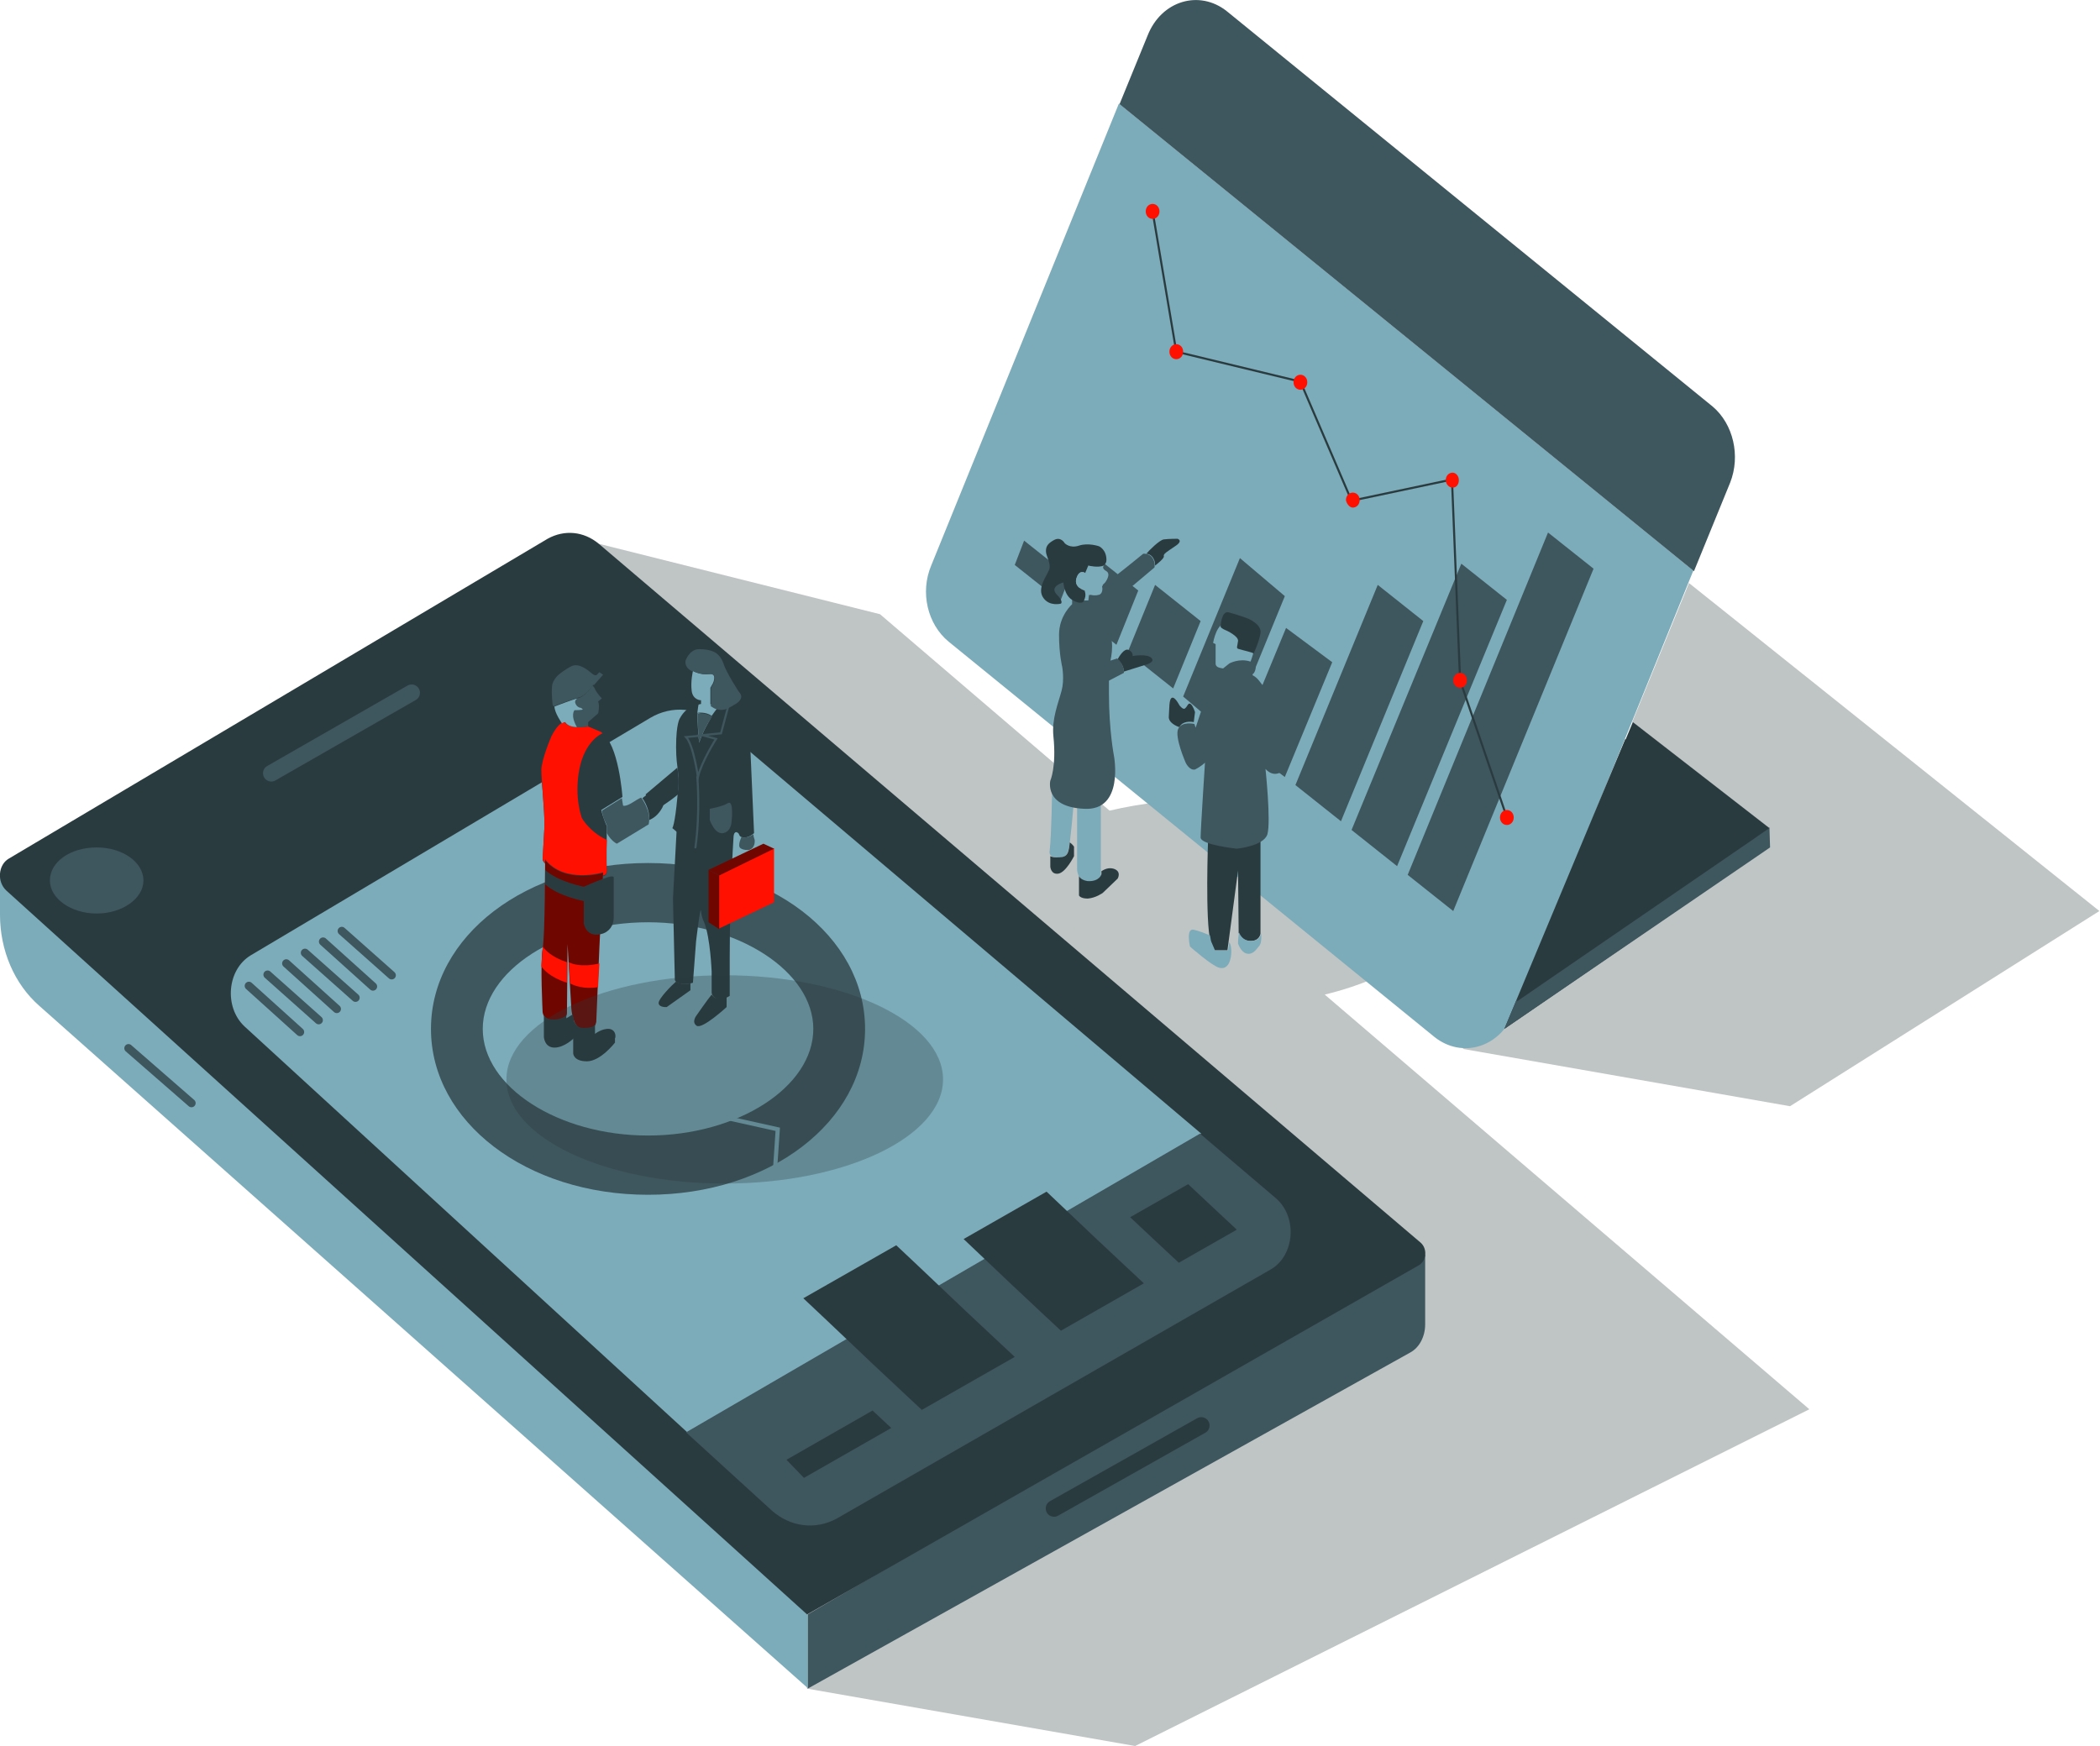
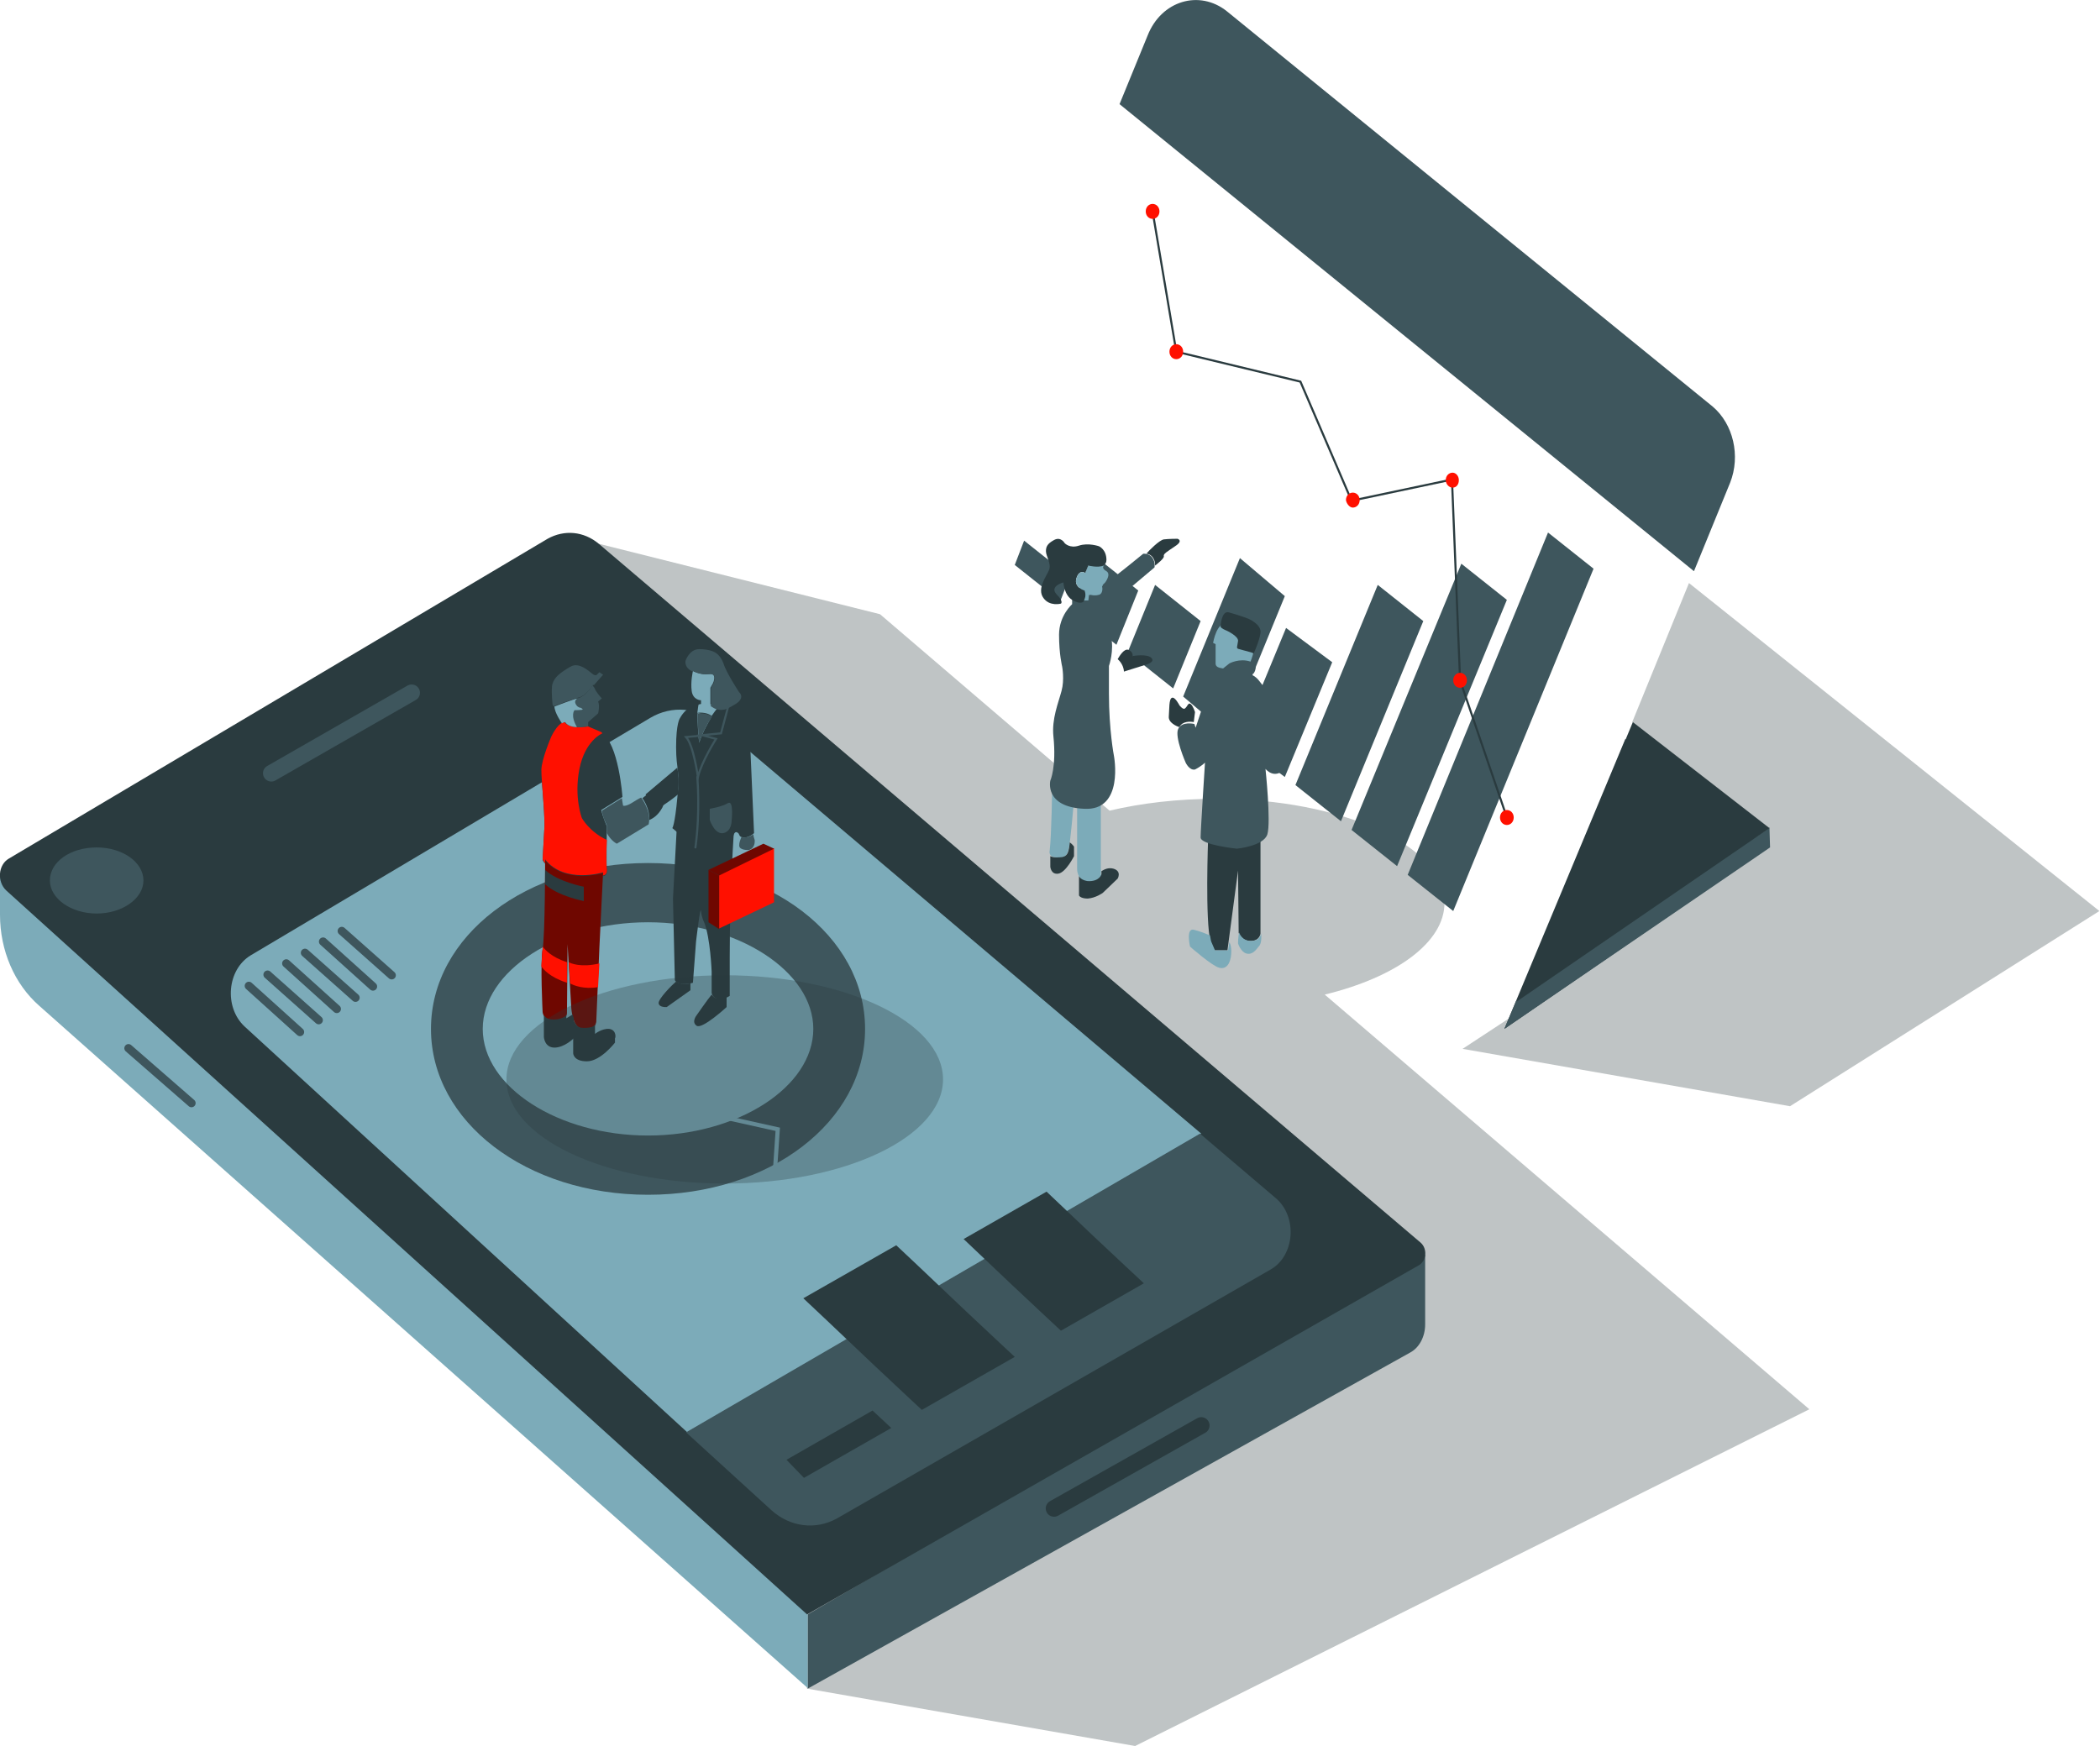
<svg xmlns="http://www.w3.org/2000/svg" version="1.1" id="Ebene_1" x="0px" y="0px" width="336.7px" height="280px" viewBox="0 0 336.7 280" xml:space="preserve">
  <path opacity="0.3" fill="#2A3B3F" d="M270.8,93.5l-9.1,22.3l21.9,17l0.1,3.1l-49.2,32.3l52.5,9.2  l49.6-31.3L270.8,93.5z" />
  <path opacity="0.3" fill="#2A3B3F" d="M212.4,159.5c11.5-2.8,19.2-8.4,19.2-14.7  c0-9.2-16.4-16.7-36.6-16.7c-6.2,0-12,0.7-17.1,1.9l-36.8-31.5L96,87.2l33.4,183.6L182,280l108.1-54L212.4,159.5z" />
  <path fill="#3E565D" d="M129.5,258.9v11.9l96.6-53.9c1.5-0.8,2.4-2.6,2.4-4.5v-11.2L129.5,258.9z" />
  <path fill="#7CABB9" d="M0,140.5v6.2c0,5.7,2.3,11.1,6.3,14.6l123.2,109.4v-11.9L0,140.5z" />
  <path fill="#2A3B3F" d="M1,142.8l128.4,116.1l98.1-56c1.2-0.7,1.4-2.6,0.3-3.6L96,87.2c-2.4-2-5.5-2.3-8.2-0.8L1.4,137.7  C-0.3,138.7-0.5,141.4,1,142.8z" />
  <path fill="#7CABB9" d="M115,116.1c-3.1-2.7-7.3-3-10.7-1l-64.1,38.1c-3.8,2.3-4.3,8.3-1,11.4l71,65.1l82.4-47.9L115,116.1z" />
  <path fill="#3E565D" d="M204.5,192.1l-12.1-10.3L110,229.7l13.7,12.5c3,2.7,7.1,3.2,10.5,1.3l69.5-39.9  C207.6,201.4,208.1,195.1,204.5,192.1z" />
  <path fill="#3E565D" d="M15.5,146.5c4.1,0,7.5-2.4,7.5-5.3c0-2.9-3.3-5.3-7.5-5.3S8,138.2,8,141.2C8,144.1,11.4,146.5,15.5,146.5z" />
  <path fill="none" stroke="#3E565D" stroke-width="2.667" stroke-linecap="round" stroke-linejoin="round" d="M43.5,124L66,111.1" />
  <path fill="#3E565D" d="M103.9,191.6c-19.5,0-34.8-11.7-34.8-26.6c0-14.9,15.3-26.6,34.8-26.6c19.5,0,34.8,11.7,34.8,26.6  C138.7,179.9,123.4,191.6,103.9,191.6z M103.9,147.9c-14.4,0-26.5,7.8-26.5,17.1c0,9.3,12.1,17.1,26.5,17.1  c14.4,0,26.5-7.8,26.5-17.1C130.4,155.8,118.3,147.9,103.9,147.9z" />
  <path fill="#2A3B3F" d="M126.1,234.1l2.8,2.9l14-8l-3-2.8L126.1,234.1z" />
-   <path fill="#2A3B3F" d="M195.3,194.4l-4.8-4.5l-9.3,5.3l4.8,4.5l3,2.8l9.3-5.3L195.3,194.4z" />
  <path fill="#2A3B3F" d="M159.7,214.8l-4.8-4.5l-7.8-7.4l-3.4-3.2l-14.9,8.5l3.4,3.2l7.8,7.4l4.8,4.5l3,2.8l14.9-8.5L159.7,214.8z" />
  <path fill="#2A3B3F" d="M180.4,203l-4.8-4.5l-7.8-7.4l-13.3,7.6l7.8,7.4l4.8,4.5l3,2.8l13.3-7.6L180.4,203z" />
  <path fill="none" stroke="#7CABB9" stroke-width="0.667" stroke-miterlimit="10" d="M115.7,179.1l9,2l-0.5,7.4" />
-   <path fill="#7CABB9" d="M149.3,90.7c-1.8,4.3-0.6,9.4,2.8,12.2l77.9,63.4c4.4,3.5,10.5,1.7,12.7-3.9l28.8-70.9l-92.1-74.9  L149.3,90.7z" />
  <path fill="#3E565D" d="M274.6,65.2L196.7,1.8c-4.4-3.5-10.5-1.7-12.7,3.9l-4.5,11l92.1,74.9l5.8-14.2  C279.1,73.1,277.9,68,274.6,65.2z" />
  <path fill="#2A3B3F" d="M241.2,165l42.5-29.2l-23.1-17.3L241.2,165z" />
  <path fill="none" stroke="#3E565D" stroke-width="1.333" stroke-linecap="round" stroke-linejoin="round" d="M20.6,168.1l10.1,8.8" />
  <path fill="#6F0700" d="M87.4,137.8c0,0,0,12.2-0.4,14.4c-0.4,2.2,0,10.1,0,10.1s0.1,1.4,1.7,1.3c1,0,1.5-0.3,1.9-0.5  c0.2-0.1,0.3-0.4,0.3-0.6l0.1-11.1l0.6,10.3c0,0,0.2,2.9,1.5,3.2c0.7,0.1,1.4,0,1.8-0.1c0.4-0.1,0.6-0.4,0.7-0.9l0.5-11.9l0.6-12.2  C96.7,139.8,90.4,141.8,87.4,137.8z" />
  <path fill="#2A3B3F" d="M96.4,129.9l3.4-2.1c0,0-0.6-8.7-3.4-10.3l-2.1-0.9c0,0-2.8,0.6-3.8-0.7c0,0-0.9-0.1-2.1,2.3  c0,0-1.6,3.7-1.6,5.4c0,1.7,0.5,5.9,0.5,8.9l-0.3,5.4c0,0,0.1,0.3,0.4,0.6c0-0.4,0-0.6,0-0.6c3.1,4,9.3,2.1,9.3,2.1l0,0.5  c0.1,0,0.7-0.1,0.6-1c-0.1-1,0-7,0-7S96.7,131.2,96.4,129.9z" />
  <path fill="#3E565D" d="M94.3,116.5v-0.7l1.6-1.4c0,0,0.3-1.2,0-1.9l0.6-0.5c0,0-0.9-0.9-1.2-1.7l-0.3-0.4c0,0-1.1,1.9-2.5,2.1  c0,0-0.5,0.3-0.3,0.9c0.3,0.6,0.8,0.6,0.8,0.6s0.4,0.2,0.3,0.3c-0.1,0.1-1.3,0.1-1.3,0.1s-0.7,0.9,0.4,2.7  C93.5,116.7,94.3,116.5,94.3,116.5z" />
  <path fill="#FF1000" d="M93.3,131.2c0,0-1.3-3.3-0.4-7.9c0.9-4.5,3.6-5.7,3.7-5.7c-0.1-0.1-0.1-0.1-0.2-0.2l-2.1-0.9  c0,0-2.8,0.6-3.8-0.7c0,0-0.9-0.1-2.1,2.3c0,0-1.6,3.7-1.6,5.4c0,1.7,0.5,5.9,0.5,8.9l-0.3,5.4c0,0,0.1,0.3,0.4,0.6  c0-0.4,0-0.6,0-0.6c3.1,4,9.3,2.1,9.3,2.1l0,0.5c0.1,0,0.7-0.1,0.6-1c-0.1-0.6-0.1-2.9,0-4.7C94.5,133.4,93.3,131.2,93.3,131.2z" />
  <path fill="#7CABB9" d="M92.5,116.6c-1.1-1.9-0.4-2.7-0.4-2.7s1.1,0,1.3-0.1c0.1-0.1-0.3-0.3-0.3-0.3s-0.5,0-0.8-0.6  c-0.3-0.6,0.3-0.9,0.3-0.9c-0.6,0.1-3.7,1.3-3.7,1.3c0,1,1.2,2.7,1.2,2.7l0,0c0.3-0.2,0.5-0.2,0.5-0.2  C91,116.4,91.8,116.6,92.5,116.6z" />
  <path fill="#3E565D" d="M96.1,107.8l-0.4,0.4c0,0-0.2,0.3-0.8-0.2c-0.6-0.5-2-1.7-3.2-1.2c-1.2,0.6-2,1.3-2,1.3s-1.1,0.8-1.2,2  c-0.1,1.2,0.1,2.9,0.1,2.9s0.1,0.3,0.3,0.3h0c0,0,0-0.1,0-0.1c0,0,3-1.1,3.7-1.3c1.4-0.2,2.5-2.1,2.5-2.1l0.1,0.1l1.5-1.7  L96.1,107.8z" />
  <path fill="#3E565D" d="M102.8,127.9c0,0-0.3,0.1-1.4,0.8c-1.1,0.7-1.5,0.5-1.5,0.5l-0.2-1.2l-0.8,0.5l-2.4,1.5  c0.1,0.7,0.3,1.3,0.5,1.7c0.2,0.4,0.3,0.7,0.3,0.7s0,0.5,0,1.2c0.7,1.3,1.6,1.7,1.6,1.7l5.1-3.1  C104.5,130.1,102.8,127.9,102.8,127.9z" />
-   <path fill="#2A3B3F" d="M98.4,140.7c0,0,0-0.4-1.3,0.1c-1.3,0.4-3.5,1.4-3.5,1.4v5.9c0,0,0.4,2.5,3.1,1.6c0,0,1.7-0.5,1.7-2.6  c0,0,0-0.1,0-0.1C98.4,146.9,98.4,140.7,98.4,140.7z" />
  <path fill="#2A3B3F" d="M90.8,163.3v-0.6c0,0.1-0.1,0.2-0.2,0.3c-0.3,0.2-0.9,0.5-1.9,0.5c-0.9,0-1.3-0.4-1.5-0.7v3.5  c0,0,0.1,1.7,1.7,1.7c1.6,0,3.1-1.5,3.1-1.5v-3.2c-0.1-0.2-0.1-0.4-0.2-0.6L90.8,163.3z" />
  <path fill="#2A3B3F" d="M97.7,165c-1.2-0.1-2.3,0.8-2.3,0.8v-1.5c-0.1,0.2-0.3,0.3-0.5,0.4c-0.4,0.1-1.1,0.2-1.8,0.1  c-0.6-0.1-0.9-0.7-1.2-1.3v5.4c0,0,0,1.3,2.2,1.3c2.2,0,4.5-3,4.5-3v-0.7C98.7,166.5,98.9,165.2,97.7,165z" />
  <path fill="#2A3B3F" d="M105.8,126.7c0,0-0.3-0.8-2.8,1.3c0.3,0.4,1.2,1.9,1.1,3.5c0.5-0.2,1.4-0.7,2.1-2  C107,127.9,105.8,126.7,105.8,126.7z" />
  <path fill="#FF1000" d="M87,151.8c0,0.1,0,0.3,0,0.4c-0.1,0.6-0.1,1.6-0.2,2.7c0,0,0,0.1,0,0.1c0.3,0.4,1.3,1.7,4.1,2.6l0,0l0-3.3  C88.4,153.5,87.4,152.3,87,151.8z" />
  <path fill="#FF1000" d="M91.2,154.3l0.2,3.3l0,0.1c0.5,0.3,2.2,1,4.5,0.6l0-0.2l0.2-3.6C93.2,155.2,91.5,154.5,91.2,154.3z" />
  <path fill="#2A3B3F" d="M87.4,139.5c0,0.5,0,1.2,0,1.9c0,0.1,0,0.3,0,0.4c2,1.9,6.2,2.7,6.2,2.7v-2.3  C93.6,142.2,89.4,141.4,87.4,139.5z" />
  <path fill="#2A3B3F" d="M111.1,157.6c0,0-2.2,0.7-2.9-0.4l-0.3-13.1l0.6-11.2h9.2c0,0-0.7,9.5-0.7,20.6v6.2c0,0-0.6,0.5-1.7,0.5  c-1.1,0-1.2-1-1.2-1v-3.4c0,0-0.2-5.4-1.2-7.9c0,0-0.4-0.7-0.5-1.8c-0.1-1.1-0.8,4.9-0.8,4.9L111.1,157.6z" />
  <path fill="#2A3B3F" d="M120.2,117.6c0,0-1.1-3.1-3.1-4l-1.8-0.3c0,0-2,2.3-3.2,5.8c0,0-0.5-4.3-0.1-6.1c0,0-1.8,0-3,2.2  c0,0-0.6,0.8-0.6,4.6c0,3.8,0.7,3.7,0.2,8.1c-0.4,4.4-0.8,4.9-0.8,4.9l4,3.4l5.7-1.9c0,0,0.2-1.1,0.7-0.8c0.5,0.2,0.1,0.7,1,0.8  s1.7-0.7,1.7-0.7L120.2,117.6z" />
  <path fill="#3E565D" d="M113.8,129.7c0,0,1.9-0.3,2.9-0.9c1-0.6,0.6,2.9,0.6,2.9s0,1.6-1.3,1.9c-1.4,0.3-2.2-2.1-2.2-2.1V129.7z" />
  <path fill="none" stroke="#3E565D" stroke-width="0.333" stroke-linecap="round" stroke-miterlimit="10" d="M116.7,113.5l-1.1,4.1  l-3,0.3l2.2,0.6c0,0-2.3,3.6-2.9,6.1c0,0-0.7-5.1-1.9-6.4l2.1-0.2" />
  <path fill="#7CABB9" d="M113.5,113.4c0,0-0.9,0-1.1-0.3v-0.8c0,0-1.3,0-1.5-1.5s0.2-3.2,0.2-3.2s1.2,0.7,2.6,0.5  c1.4-0.2,0.6,1.5,0.6,1.5l-0.4,0.7v2.8C114,113,113.8,113.4,113.5,113.4z" />
  <path fill="#3E565D" d="M112.1,119.1c0.6-1.8,1.4-3.2,2.1-4.2c-0.4-0.2-1.1-0.6-2.3-0.5C111.8,116.4,112.1,119.1,112.1,119.1z" />
  <path fill="#7CABB9" d="M112,113c-0.1,0.4-0.1,0.8-0.2,1.3c1.2-0.1,1.9,0.2,2.3,0.5c0.7-1,1.2-1.6,1.2-1.6  C112.6,112.6,112,113,112,113z" />
  <path fill="#3E565D" d="M120.8,133.8c-0.3,0.2-0.8,0.5-1.5,0.5c-0.2,0-0.3,0-0.4-0.1l0,0c0,0-0.7,1.4-0.2,1.8s1.4,0.3,1.4,0.3  s1-0.2,0.9-1.6C120.9,134.4,120.8,134.1,120.8,133.8z" />
  <path fill="#FF1000" d="M124.1,144.7V136l-8.8,4.3v8.6L124.1,144.7z" />
  <path fill="#6F0700" d="M115.3,140.4v8.6l-1.7-1.1v-8.4L115.3,140.4z" />
  <path fill="#6F0700" d="M115.3,140.4l8.8-4.3l-1.7-0.8l-8.8,4.2L115.3,140.4z" />
  <path fill="#2A3B3F" d="M108.4,157.4c-0.6,0.5-2.9,2.8-2.8,3.5c0.1,0.7,1.3,0.6,1.3,0.6l3.8-2.7v-1.1  C110.1,157.8,109,157.9,108.4,157.4z" />
  <path fill="#2A3B3F" d="M114.1,159.5c-0.6,0.7-2.4,3.3-2.4,3.3s-0.9,1.1,0,1.7c0.9,0.6,4.8-3,4.8-3v-1.7c-0.3,0.1-0.8,0.3-1.4,0.3  C114.6,160.1,114.3,159.8,114.1,159.5z" />
  <path fill="#2A3B3F" d="M108.6,123.1l-5.1,4.3l1.8,2.4c0,0,2-1.2,3.4-2.4C108.9,125.2,108.8,124.2,108.6,123.1z" />
  <path fill="none" stroke="#3E565D" stroke-width="0.333" stroke-linecap="round" stroke-miterlimit="10" d="M111.8,124.6  c0,0,0.5,5.5-0.3,11.3" />
  <path fill="none" stroke="#3E565D" stroke-width="1.333" stroke-linecap="round" stroke-linejoin="round" d="M39.9,158.1l8.2,7.4" />
  <path fill="none" stroke="#3E565D" stroke-width="1.333" stroke-linecap="round" stroke-linejoin="round" d="M42.9,156.3l8.2,7.3" />
  <path fill="none" stroke="#3E565D" stroke-width="1.333" stroke-linecap="round" stroke-linejoin="round" d="M45.9,154.5l8.1,7.3" />
  <path fill="none" stroke="#3E565D" stroke-width="1.333" stroke-linecap="round" stroke-linejoin="round" d="M48.9,152.8l8.1,7.2" />
  <path fill="none" stroke="#3E565D" stroke-width="1.333" stroke-linecap="round" stroke-linejoin="round" d="M51.8,151l8,7.2" />
  <path fill="none" stroke="#3E565D" stroke-width="1.333" stroke-linecap="round" stroke-linejoin="round" d="M54.8,149.3l8,7.1" />
  <path fill="#3E565D" d="M248.2,85.4l-22.5,54.9l7.3,5.8l22.5-54.9L248.2,85.4z" />
  <path fill="#3E565D" d="M241.6,96.2L224,138.9l-7.3-5.8l17.6-42.7L241.6,96.2z" />
  <path fill="#3E565D" d="M220.9,93.8l-13.2,32.1l7.3,5.8l13.2-32.1L220.9,93.8z" />
  <path fill="#3E565D" d="M206.2,100.7l-7.6,18.4l7.4,5.5l7.6-18.4L206.2,100.7z" />
  <path fill="#3E565D" d="M198.8,89.5l-9.1,22.2l7.2,6.1l9.1-22.2L198.8,89.5z" />
  <path fill="#3E565D" d="M185.2,93.8l-4.4,10.8l7.3,5.8l4.4-10.8L185.2,93.8z" />
  <path fill="#3E565D" d="M175.2,88.9l-3.5,8.7l7.3,5.8l3.5-8.7L175.2,88.9z" />
  <path fill="#3E565D" d="M164.2,86.7l-1.5,3.9l7.3,5.8l1.5-3.9L164.2,86.7z" />
  <path fill="none" stroke="#2A3B3F" stroke-width="0.333" stroke-miterlimit="10" d="M184.8,33.9l3.8,22.5l19.9,4.8l8.2,19.1  l16.1-3.4l1.3,32.2l7.5,22" />
  <path fill="#FF1000" d="M184.8,35.1c0.6,0,1.1-0.5,1.1-1.2c0-0.7-0.5-1.2-1.1-1.2c-0.6,0-1.1,0.5-1.1,1.2  C183.7,34.6,184.2,35.1,184.8,35.1z" />
  <path fill="#FF1000" d="M188.6,57.6c0.6,0,1.1-0.5,1.1-1.2c0-0.7-0.5-1.2-1.1-1.2s-1.1,0.5-1.1,1.2C187.5,57.1,188,57.6,188.6,57.6z  " />
-   <path fill="#FF1000" d="M208.5,62.5c0.6,0,1.1-0.5,1.1-1.2c0-0.7-0.5-1.2-1.1-1.2c-0.6,0-1.1,0.5-1.1,1.2  C207.4,62,207.9,62.5,208.5,62.5z" />
  <path fill="#FF1000" d="M216.9,81.4c0.6,0,1.1-0.5,1.1-1.2c0-0.7-0.5-1.2-1.1-1.2c-0.6,0-1.1,0.5-1.1,1.2  C215.9,80.8,216.4,81.4,216.9,81.4z" />
  <path fill="#FF1000" d="M232.9,78.2c0.6,0,1-0.5,1-1.2c0-0.7-0.5-1.2-1-1.2c-0.6,0-1.1,0.5-1.1,1.2  C231.8,77.6,232.3,78.2,232.9,78.2z" />
  <path fill="#FF1000" d="M234.1,110.3c0.6,0,1.1-0.5,1.1-1.2c0-0.7-0.5-1.2-1.1-1.2s-1.1,0.5-1.1,1.2  C233,109.8,233.5,110.3,234.1,110.3z" />
  <path fill="#FF1000" d="M241.6,132.3c0.6,0,1.1-0.5,1.1-1.2c0-0.7-0.5-1.2-1.1-1.2s-1.1,0.5-1.1,1.2  C240.5,131.8,241,132.3,241.6,132.3z" />
  <path fill="#7CABB9" d="M176.6,140.3c0,0-0.3,1.2-2.2,1.1c-1.8-0.2-1.7-2.1-1.7-2.1v-11.5l3.8,0.3V140.3z" />
  <path fill="#7CABB9" d="M171.5,135.3c0,0,0.7-5.8,0.8-9.1h-3.6c0,0-0.1,7.6-0.4,10.2c0,0-0.3,1.1,1.1,1.1  C170.7,137.6,171.2,137.4,171.5,135.3z" />
  <path fill="#3E565D" d="M178.6,121.2c0,0-0.8-4.1-0.8-10v-4.4c0,0,0.9-2.5,0.3-4.9c-0.6-2.4-2.7-4.7-2.7-4.7v-0.9  c0,0-2.9,0.1-3.5-0.4v1c0,0-2.1,1.8-2.1,4.9c0,3.1,0.5,5.1,0.5,5.1s0.4,2.1-0.1,3.9c-0.5,1.9-1.6,4.5-1.3,7.3  c0.5,4.9-0.5,7.1-0.5,7.1s-1,4.2,5.4,4.5C180.3,130.1,178.6,121.2,178.6,121.2z" />
  <path fill="#2A3B3F" d="M176.2,87.6c0,0-1.7-0.6-3.2-0.1c-1.5,0.5-2.3-0.4-2.3-0.4s-0.6-1.1-1.7-0.5s-1.3,1.1-1.3,1.8  c0,0.8,0.9,2,0.5,3c-0.4,1-2,3-0.9,4.5c1,1.4,2.8,0.9,2.8,0.9s0.5-0.3-0.7-1.5c-1.2-1.3,1.1-1.9,1.1-1.9s0.1,2,1.4,2.8  c1.3,0.8,1.8,0.3,1.8,0.3s0.6-0.7,0.2-1.8c0,0-1.8-0.5-1.3-2c0.5-1.5,1.4-0.8,1.4-0.8l0.5-1.2c0,0,2.9,0.8,2.9-0.9  C177.4,88.1,176.2,87.6,176.2,87.6z" />
-   <path fill="#3E565D" d="M171.7,104.7l3.7,5.7l4.8-2.5c0,0,0.1-1.4-1.1-2.3l-2.5,0.8c0,0-1.6-2.5-2.4-5" />
  <path fill="#7CABB9" d="M174.5,90.7l-0.5,1.2c0,0-0.9-0.7-1.4,0.8c-0.5,1.5,1.3,2,1.3,2c0.3,0.8,0,1.4-0.1,1.6c0.3,0,0.6,0,0.9,0  l0.1-0.9c0,0,0.8,0.2,1.6,0c0.8-0.2,0.4-1.6,0.4-1.6l0.4-0.4c0,0,1-1.3,0.2-1.8c-0.9-0.5-0.4-0.9-0.4-0.9l0,0  C176,91.1,174.5,90.7,174.5,90.7z" />
  <path fill="#3E565D" d="M185.1,91c0,0,0.2-0.7-0.3-1.5c-0.5-0.8-1.5-0.7-1.5-0.7s-4,3.3-6.6,5.2c0.1,0.4,0.1,1.2-0.5,1.4  c-0.8,0.2-1.6,0-1.6,0l-0.1,0.9c-0.1,0-0.2,0-0.3,0l0,0c0.6,0,1,0,1,0v0.9c0,0,0.5,0.5,1,1.3l0,0L185.1,91z" />
  <path fill="#2A3B3F" d="M188.8,86.4c0,0-1.4,0-2.2,0.1c-0.7,0.1-2.4,1.8-2.8,2.3c0.3,0,0.8,0.2,1.1,0.7c0.3,0.5,0.3,0.9,0.3,1.2  c0.4-0.3,1.5-1.2,1.4-1.5c-0.1-0.4,0.5-0.7,1.8-1.6C189.8,86.7,188.8,86.4,188.8,86.4z" />
  <path fill="#2A3B3F" d="M184.6,105.5c-0.7-0.7-3-0.3-3-0.3s0.1-0.7-0.7-1c-0.7-0.2-1.4,1-1.7,1.5c0.8,0.7,1,1.6,1,2l3.5-1.1  C183.7,106.6,185.3,106.2,184.6,105.5z" />
  <path fill="#2A3B3F" d="M171.5,135.1c0,0.2,0,0.2,0,0.2c-0.2,2.1-0.7,2.2-2.2,2.2c-0.4,0-0.7-0.1-0.9-0.2v1.7c0,0,0.1,1.3,1.3,1.1  c1.2-0.2,2.5-2.8,2.5-2.8v-1.5C172.3,135.9,171.9,135.3,171.5,135.1z" />
  <path fill="#2A3B3F" d="M178.5,139.3c-0.8-0.2-1.4,0.1-1.9,0.4v0.5c0,0-0.3,1.2-2.2,1.1c-0.7-0.1-1.2-0.4-1.4-0.8v3.1  c0,0,0.2,0.5,1.4,0.5c1.3-0.1,2.4-0.9,2.4-0.9l2.4-2.3C179.2,140.9,179.9,139.7,178.5,139.3z" />
  <path fill="#2A3B3F" d="M193.7,134.5c0,0-0.5,13.3,0.4,16.5l0.6,1.4h2.1l1.7-12.8l0.1,10c0,0,0.4,1.3,1.9,1.3s1.6-1.2,1.6-1.2v-15.5  L193.7,134.5z" />
  <path fill="#3E565D" d="M193.2,122.3c0,0-0.7,10.8-0.7,12c0,1.2,5.8,1.8,5.8,1.8s4.3-0.4,4.9-2.3c0.6-2-0.3-10.5-0.3-10.5  s1.4,1.8,3.1,0c1.7-1.8-2.7-12.3-2.7-12.3l-1.4-1.8c-0.6-0.8-1.4-1.2-2.3-1.2c-0.7,0-1.7,0.2-2.9,0.7c-2.9,1.2-3,2-3,2l-2,6  l-0.2-0.6c0,0-2-0.5-2.6,0.8c-0.6,1.3,1.2,5.4,1.2,5.4s0.6,1.3,1.5,1.1C192.6,122.9,193.2,122.3,193.2,122.3z" />
  <path fill="#2A3B3F" d="M191.4,115.8c0.1-0.8,0.2-1.6,0.2-1.6s-0.3-1-0.7-1.3c-0.4-0.3-0.5,0.4-0.9,0.7c-0.3,0.3-0.9-0.5-0.9-0.5  s-0.7-1.4-1.2-1.2c-0.5,0.2-0.4,1.8-0.5,3c-0.1,1,1.3,1.6,1.7,1.7C189.6,115.6,190.9,115.7,191.4,115.8z" />
  <path fill="#3E565D" d="M199.7,107.7c0.4,0,0.9,0.1,1.3,0.3c0.4-0.6,0.6-1.5-0.5-1.9c-1.8-0.6-3.4,0.4-3.4,0.4s-1.2,0.9-1.6,1.5  c-0.3,0.4-0.1,0.8,0.1,1.1c0.4-0.2,0.8-0.4,1.3-0.6C198,107.9,199,107.7,199.7,107.7z" />
  <path fill="#7CABB9" d="M200.5,106.1C200.5,106.1,200.5,106.1,200.5,106.1c0.2-0.5,0.4-1.1,0.6-2c0.5-2.9-2.4-3.3-4.2-4  c-1.8-0.7-2.4,3-2.4,3l0.4,0.2c0,0,0,2.2,0,3.1c0,0.6,0.6,0.7,1.2,0.8c0.5-0.4,1-0.8,1-0.8S198.7,105.5,200.5,106.1z" />
  <path fill="#2A3B3F" d="M201,104.8c0,0,0.9-1.9,1.1-3.3c0.2-1.4-2-2.3-2-2.3s-1.9-0.7-3.1-1c-1.2-0.3-1.3,2.3-1.3,2.3  c0.1,0.3,0.9,0.6,0.9,0.6s2,0.9,1.9,1.7c-0.1,0.9-0.4,1.2,0.2,1.3C199.3,104.3,200.8,104.6,201,104.8z" />
  <path fill="#7CABB9" d="M194.8,152.4l-0.6-1.4c-0.1-0.3-0.1-0.6-0.2-1c-0.5-0.2-1.7-0.7-2.6-0.9c-1.3-0.3-0.6,2.7-0.6,2.7  s3.5,3.1,4.7,3.4c1.2,0.3,1.8-0.8,1.9-2.2c0.1-1.4-0.3-1.9-0.3-1.9l-0.2,1.3H194.8z" />
  <path fill="#7CABB9" d="M202.2,149.7c0,0-0.1,1.2-1.6,1.2c-1.5,0-1.9-1.3-1.9-1.3l0-0.1c-0.2,0.6-0.2,1.8-0.2,1.8s0.4,1.3,1.3,1.6  c1,0.3,1.6-0.6,2-1.1C202.4,151.3,202.2,149.7,202.2,149.7z" />
  <path fill="#3E565D" d="M118.5,111c0,0-2.1-3.2-2.5-4.6c-0.5-1.4-1.4-1.8-1.4-1.8s-0.8-0.5-2.5-0.5c-1.6,0-2.2,1.9-2.2,1.9  c-0.1,1.3,1.2,1.7,1.2,1.7l0,0c0-0.1,0-0.1,0-0.1l0.2,0.1c0.4,0.2,1.3,0.5,2.4,0.4c1.4-0.2,0.7,1.5,0.7,1.5l-0.4,0.7v2.8  c0,0,0,0-0.1,0.1l0.3,0.2c0.7,0.5,1.7,0.6,2.5,0.2c0.4-0.2,0.9-0.5,1.4-0.8C119.5,111.8,118.5,111,118.5,111z" />
  <path fill="none" stroke="#2A3B3F" stroke-width="2.667" stroke-linecap="round" stroke-linejoin="round" d="M169,241.9l23.6-13.3" />
  <path opacity="0.3" fill="#2A3B3F" d="M116.2,189.8c19.3,0,35-7.5,35-16.7c0-9.2-15.7-16.7-35-16.7  c-19.3,0-35,7.5-35,16.7C81.2,182.4,96.9,189.8,116.2,189.8z" />
  <path fill="#3E565D" d="M283.8,135.9L241.2,165l1.9-4.5l40.6-27.8L283.8,135.9z" />
  <path fill="#2A3B3F" d="M283.7,132.8l-21.9-17l-18.6,44.8L283.7,132.8z" />
</svg>